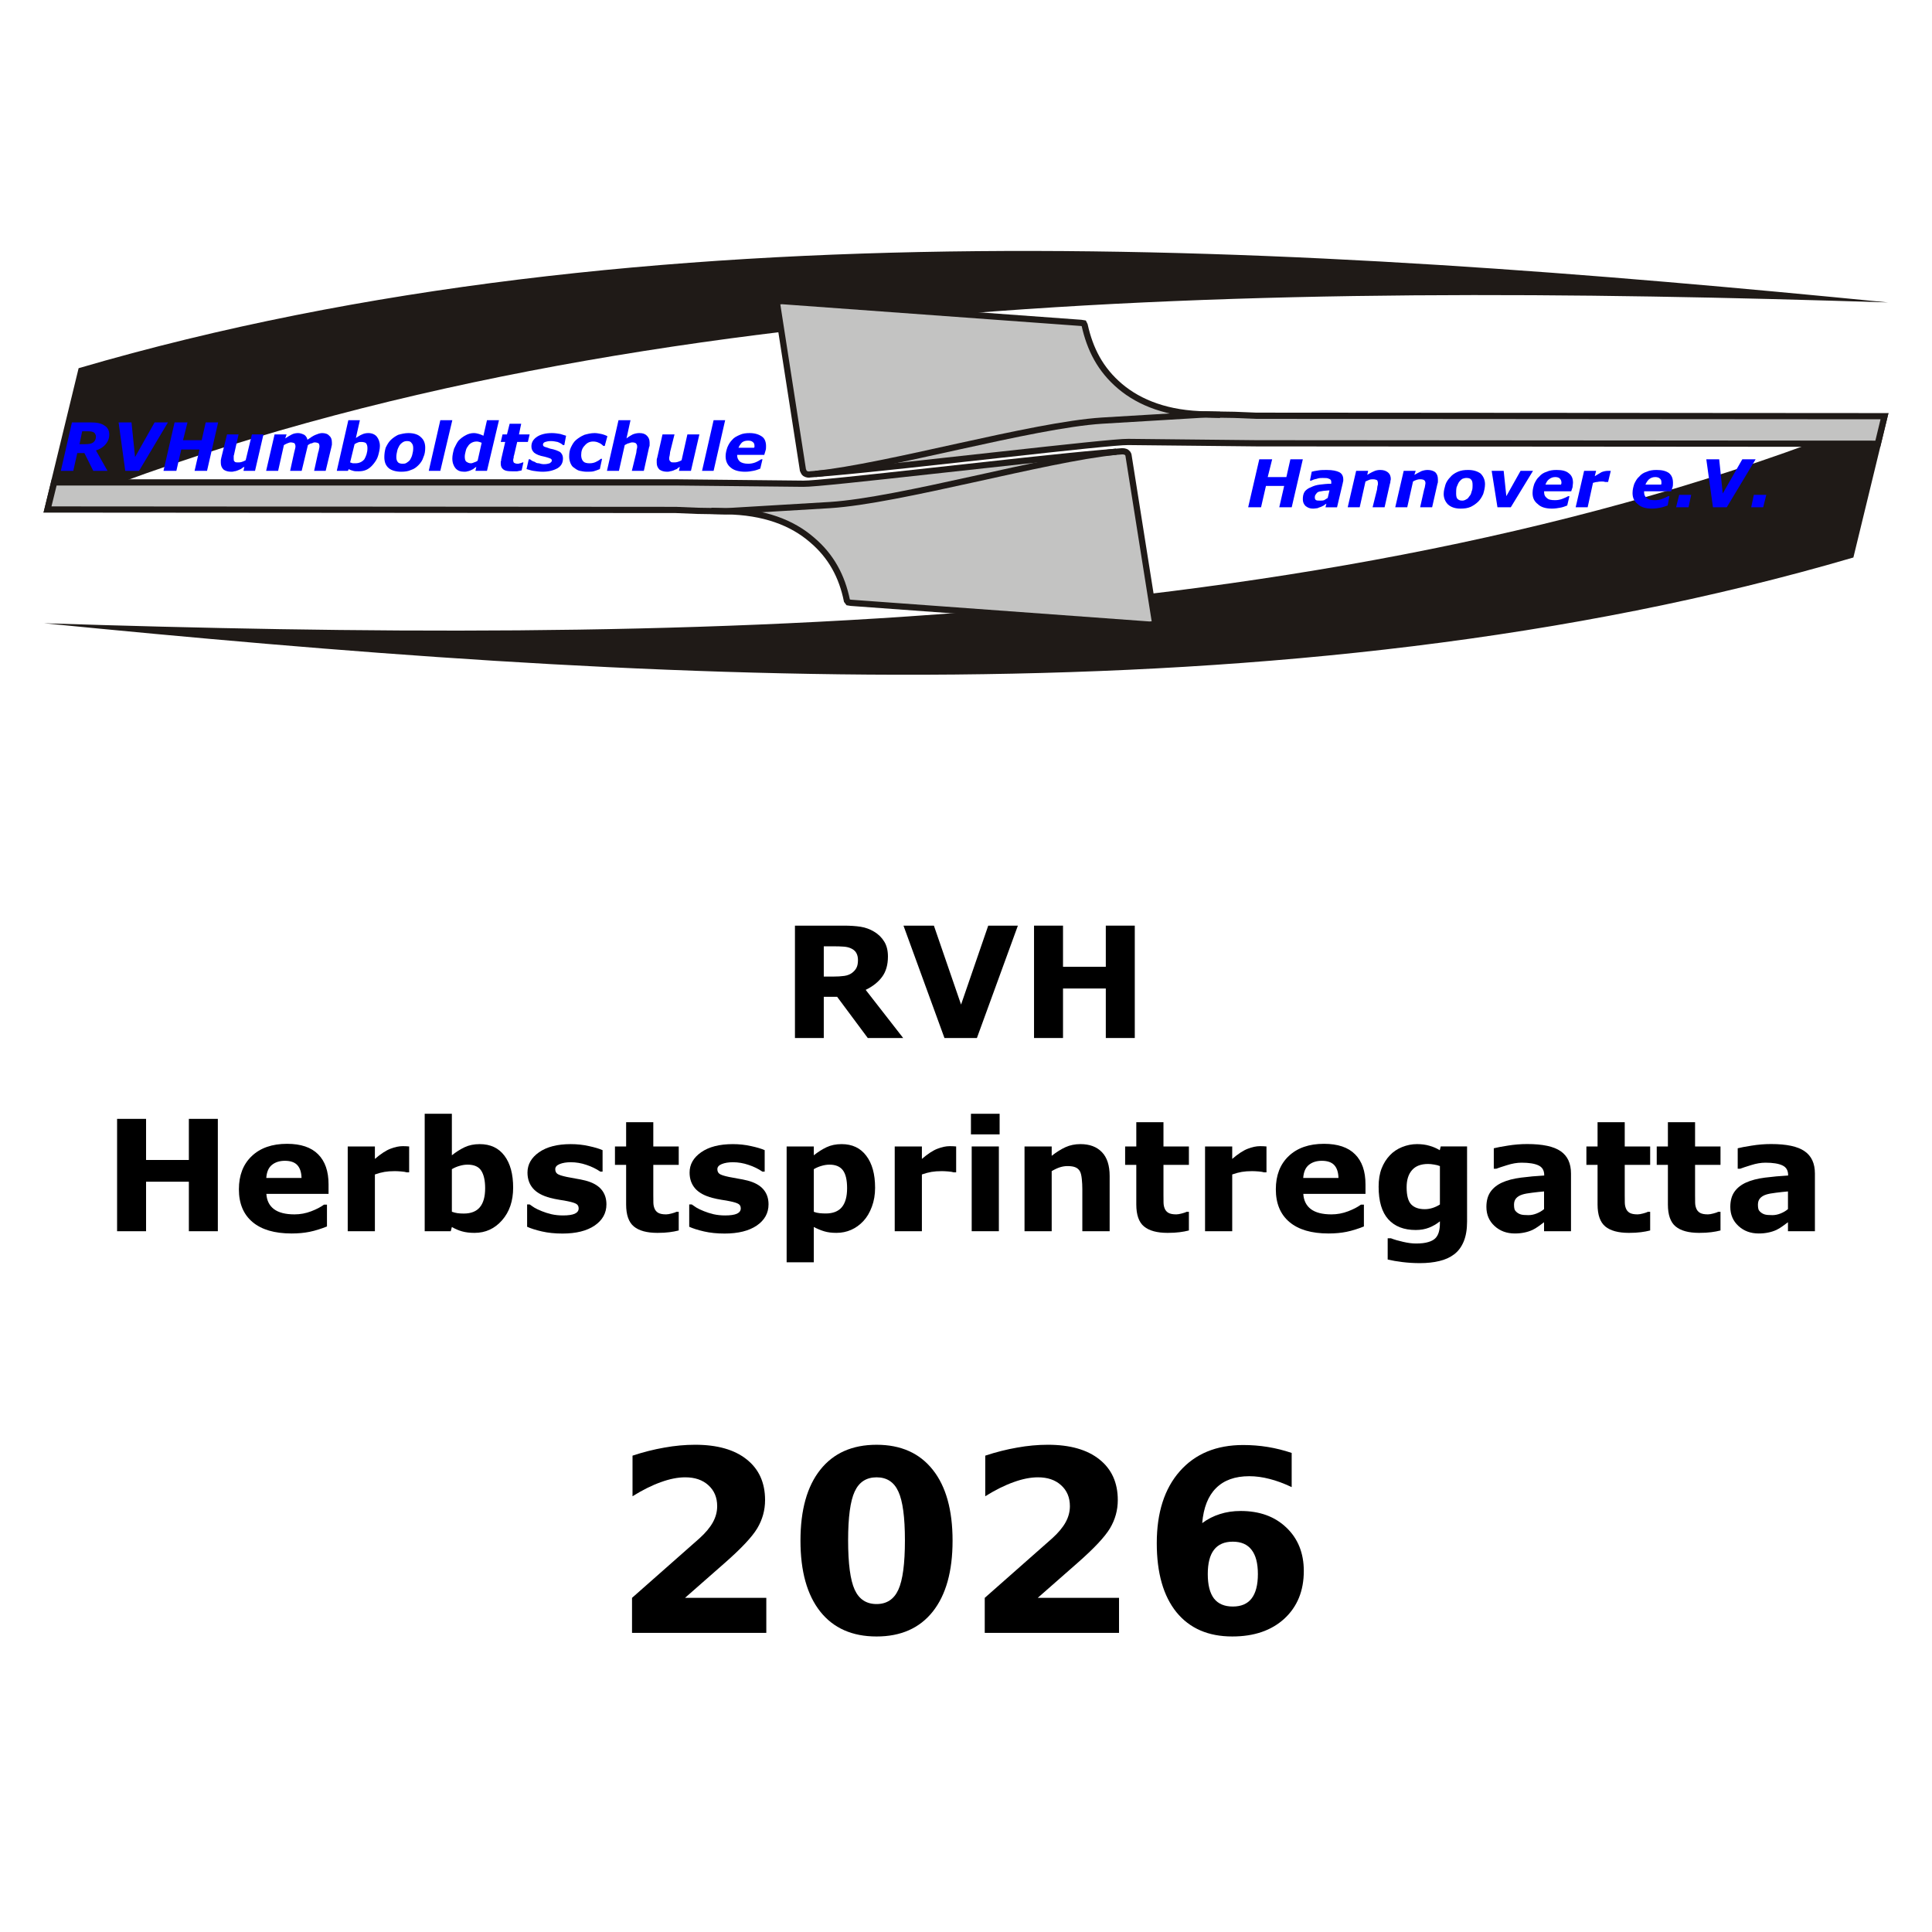
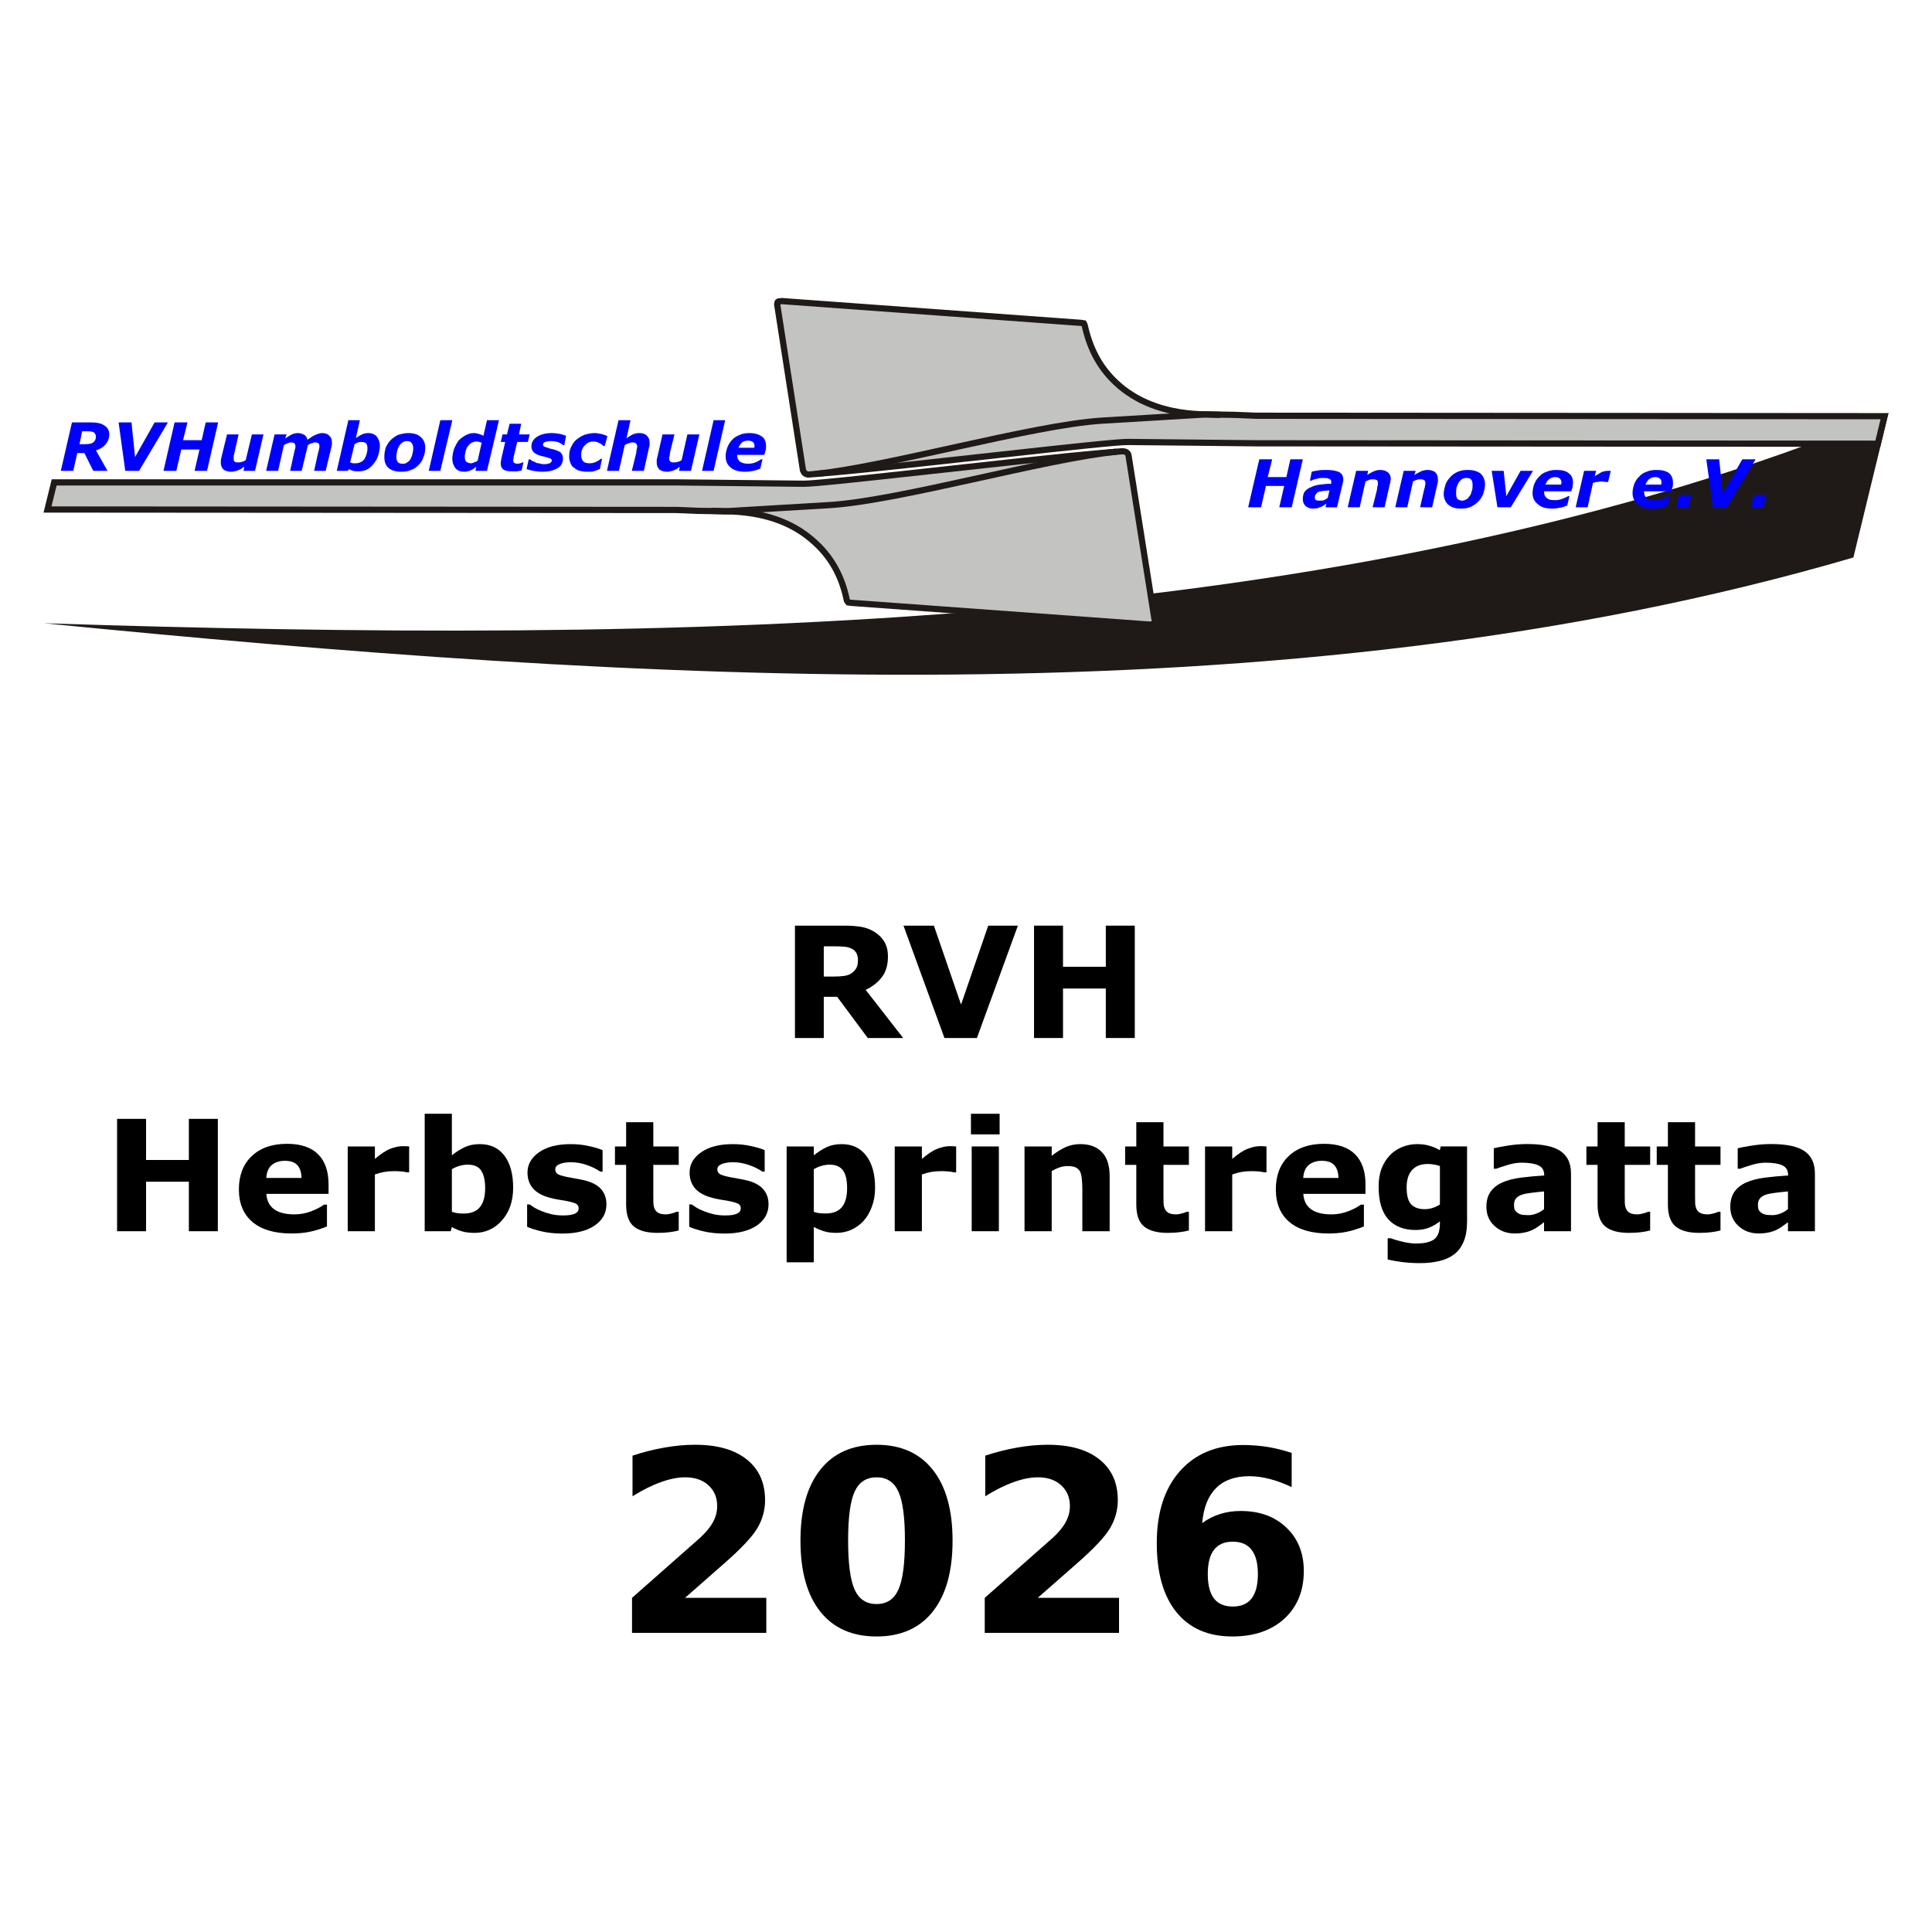
<svg xmlns="http://www.w3.org/2000/svg" width="500" height="500" id="svg2" version="1.1">
  <defs id="defs4" />
  <g id="layer1" transform="translate(0,-552.362)">
    <g transform="matrix(0.115,0,0,0.115,250,617.291)" id="g2541">
      <path id="29254360" class="fil0" d="M 2076,365 C 856,869 -674,883 -2075,838 -755,968 716,1065 1997,690 Z" style="fill:#1f1a17" />
-       <path id="29254448" class="fil0" d="M -2076,589 C -856,85 674,71 2075,116 755,-14 -716,-111 -1997,264 Z" style="fill:#1f1a17" />
      <g id="g2545">
        <path id="29254536" class="fil1 str0" d="m -654,521 h -1398 l -15,61 1414,1 49,2 63,1 c 87,1 150,26 194,64 44,37 68,83 79,137 l 3,4 6,1 672,49 c 11,-1 11,0 12,-7 L 366,462 c 0,-2 -1,-6 -4,-8 -3,-3 -9,-3 -11,-3 l -48,4 c -173,15 -627,70 -669,69 z" style="fill:#c3c3c2;stroke:#1f1a17;stroke-width:14" />
        <path id="29254624" class="fil2 str0" d="m -573,585 32,1 235,-14 C -149,562 178,468 338,452" style="fill:none;stroke:#1f1a17;stroke-width:14" />
      </g>
      <g id="g2572">
        <path id="29254888" class="fil1 str0" d="m 654,433 1398,1 15,-62 -1414,-1 -49,-2 -63,-1 C 454,367 391,342 347,305 302,267 279,221 267,167 l -2,-4 -6,-1 -673,-49 c -10,1 -10,0 -11,7 l 58,373 c 1,1 1,5 5,8 3,2 9,3 11,2 l 48,-4 c 172,-15 626,-70 668,-69 z" style="fill:#c3c3c2;stroke:#1f1a17;stroke-width:14" />
        <path id="29254976" class="fil2 str0" d="m 572,369 -32,-1 -234,14 c -157,10 -484,104 -645,120" style="fill:none;stroke:#1f1a17;stroke-width:14" />
      </g>
      <g id="g3021" style="fill:#0000ff">
        <path style="fill:#0000ff" d="m 758,469 -25,108 h -28 l 11,-48 h -41 l -11,48 h -29 l 25,-108 h 29 l -10,40 h 42 l 9,-40 z" class="fil3" id="29254800" />
        <path style="fill:#0000ff" d="m 818,539 c -5,0 -9,1 -13,1 -4,1 -8,1 -11,2 -3,1 -5,3 -6,5 -2,2 -3,4 -3,8 0,3 1,5 3,6 2,1 5,1 9,1 3,0 6,0 9,-1 3,-2 5,-3 8,-5 z m -7,30 c -2,1 -4,2 -6,4 -2,1 -4,2 -6,3 -3,1 -6,2 -8,3 -2,0 -6,1 -10,1 -7,0 -12,-2 -17,-6 -4,-4 -6,-9 -6,-15 0,-7 1,-12 4,-17 3,-4 8,-8 14,-10 6,-3 12,-5 20,-6 8,-1 17,-2 26,-2 0,-1 0,-1 0,-2 0,0 0,-1 0,-2 0,-3 -1,-6 -5,-7 -3,-2 -8,-2 -14,-2 -4,0 -9,0 -14,2 -6,1 -10,3 -12,4 h -3 l 4,-20 c 3,-1 8,-2 15,-3 6,-1 12,-1 19,-1 13,0 22,2 28,5 6,3 9,9 9,16 0,1 0,2 0,3 0,2 -1,3 -1,5 l -13,55 h -26 z" class="fil3" id="path2550" />
        <path style="fill:#0000ff" d="m 956,514 c 0,1 -1,3 -1,5 0,1 0,3 -1,5 l -12,53 h -27 l 10,-40 c 0,-3 1,-6 1,-8 1,-2 1,-4 1,-6 0,-3 -1,-6 -2,-7 -2,-1 -5,-2 -9,-2 -2,0 -5,0 -8,1 -2,1 -5,2 -9,4 l -13,58 h -27 l 19,-82 h 27 l -2,9 c 5,-3 10,-6 15,-8 4,-2 9,-3 14,-3 8,0 13,2 17,5 5,4 7,9 7,16 z" class="fil3" id="path2552" />
        <path style="fill:#0000ff" d="m 1062,514 c 0,1 0,3 0,5 0,1 0,3 -1,5 l -12,53 h -27 l 9,-40 c 1,-3 2,-6 2,-8 0,-2 1,-4 1,-6 0,-3 -1,-6 -3,-7 -1,-1 -4,-2 -9,-2 -2,0 -4,0 -7,1 -3,1 -6,2 -9,4 l -13,58 h -27 l 19,-82 h 27 l -3,9 c 6,-3 11,-6 15,-8 5,-2 10,-3 15,-3 7,0 13,2 17,5 4,4 6,9 6,16 z" class="fil3" id="path2554" />
        <path style="fill:#0000ff" d="m 1168,525 c 0,8 -2,15 -4,22 -3,7 -7,13 -11,17 -5,5 -11,9 -17,12 -7,3 -14,4 -23,4 -12,0 -21,-3 -28,-9 -6,-6 -10,-14 -10,-24 0,-7 2,-14 4,-21 2,-6 6,-12 11,-17 4,-5 10,-9 17,-12 7,-3 14,-4 23,-4 12,0 21,3 28,8 6,6 10,14 10,24 z m -35,27 c 3,-3 4,-7 5,-11 2,-4 2,-9 2,-15 0,-5 -1,-9 -3,-11 -2,-3 -6,-4 -11,-4 -3,0 -7,1 -9,2 -3,2 -6,5 -8,8 -2,3 -3,7 -5,11 -1,5 -1,10 -1,14 0,6 1,10 3,12 3,3 6,4 11,4 3,0 6,-1 9,-3 3,-1 5,-4 7,-7 z" class="fil3" id="path2556" />
        <path style="fill:#0000ff" d="m 1276,495 -50,82 h -30 l -13,-82 h 27 l 6,57 32,-57 z" class="fil3" id="path2558" />
        <path style="fill:#0000ff" d="m 1339,526 c 0,-1 1,-2 1,-3 0,0 0,-1 0,-2 0,-4 -2,-7 -4,-9 -2,-2 -6,-3 -10,-3 -6,0 -10,2 -14,5 -4,3 -6,7 -8,12 z m -20,54 c -14,0 -25,-3 -32,-10 -8,-6 -12,-14 -12,-25 0,-8 2,-15 4,-21 3,-6 6,-12 11,-16 4,-5 10,-9 17,-11 6,-3 14,-4 22,-4 12,0 21,2 27,7 7,5 10,12 10,22 0,3 -1,7 -1,10 -1,3 -2,6 -3,9 h -61 c 0,1 0,1 0,1 0,0 0,1 0,1 0,6 2,10 6,13 4,4 10,5 19,5 5,0 11,-1 16,-3 5,-2 10,-4 13,-6 h 3 l -5,21 c -5,2 -10,4 -16,5 -5,1 -12,2 -18,2 z" class="fil3" id="path2560" />
        <path style="fill:#0000ff" d="m 1445,520 h -2 c -1,0 -3,0 -5,0 -2,-1 -5,-1 -7,-1 -3,0 -6,0 -10,1 -3,0 -6,1 -10,2 l -12,55 h -27 l 19,-82 h 27 l -3,12 c 5,-3 10,-6 15,-9 5,-2 10,-3 15,-3 1,0 2,0 3,0 1,0 2,0 3,0 z" class="fil3" id="path2562" />
        <path style="fill:#0000ff" d="m 1564,526 c 1,-1 1,-2 1,-3 0,0 0,-1 0,-2 0,-4 -1,-7 -4,-9 -2,-2 -6,-3 -10,-3 -6,0 -10,2 -14,5 -3,3 -6,7 -8,12 z m -20,54 c -14,0 -25,-3 -32,-10 -8,-6 -12,-14 -12,-25 0,-8 2,-15 4,-21 3,-6 6,-12 11,-16 4,-5 10,-9 17,-11 6,-3 14,-4 22,-4 12,0 21,2 28,7 6,5 9,12 9,22 0,3 0,7 -1,10 -1,3 -2,6 -3,9 h -61 c 0,1 0,1 0,1 0,0 0,1 0,1 0,6 2,10 6,13 4,4 10,5 19,5 5,0 11,-1 16,-3 5,-2 10,-4 13,-6 h 3 l -4,21 c -6,2 -11,4 -17,5 -5,1 -11,2 -18,2 z" class="fil3" id="path2564" />
        <path style="fill:#0000ff" d="m 1626,577 h -28 l 7,-28 h 27 z" class="fil3" id="path2566" />
        <path style="fill:#0000ff" d="m 1777,469 -65,108 h -31 l -15,-108 h 29 l 8,77 44,-77 z" class="fil3" id="path2568" />
        <path style="fill:#0000ff" d="m 1794,577 h -27 l 6,-28 h 28 z" class="fil3" id="path2570" />
        <path style="fill:#0000ff" d="m -1928,413 c 0,9 -3,16 -8,22 -5,6 -12,11 -22,14 l 26,46 h -32 l -20,-40 h -16 l -9,40 h -28 l 25,-109 h 42 c 14,0 24,2 31,7 7,4 11,11 11,20 z m -30,5 c 0,-4 -2,-7 -4,-9 -3,-2 -7,-3 -13,-3 h -14 l -6,29 h 13 c 8,0 14,-1 18,-4 4,-3 6,-8 6,-13 z" class="fil1" id="29255152" />
        <path style="fill:#0000ff" d="m -1796,386 -65,109 h -31 l -15,-109 h 29 l 8,78 44,-78 z" class="fil1" id="path2577" />
        <path style="fill:#0000ff" d="m -1683,386 -25,109 h -28 l 11,-48 h -41 l -11,48 h -29 l 25,-109 h 29 l -10,40 h 42 l 9,-40 z" class="fil1" id="path2579" />
        <path style="fill:#0000ff" d="m -1581,413 -19,82 h -26 l 2,-9 c -3,1 -5,3 -8,5 -2,1 -5,2 -7,3 -3,1 -5,2 -8,2 -2,1 -4,1 -7,1 -7,0 -13,-2 -17,-5 -4,-4 -6,-9 -6,-15 0,-2 0,-4 0,-6 0,-1 1,-3 1,-5 l 13,-53 h 26 l -9,40 c -1,4 -1,6 -2,8 0,3 0,5 0,6 0,3 0,6 2,7 1,2 4,2 9,2 2,0 4,0 7,-1 3,-1 6,-2 9,-4 l 14,-58 z" class="fil3" id="path2581" />
        <path style="fill:#0000ff" d="m -1427,431 c 0,1 0,3 0,5 0,2 -1,3 -1,5 l -13,54 h -26 l 9,-41 c 1,-3 2,-6 2,-8 1,-3 1,-5 1,-7 0,-2 -1,-5 -2,-6 -2,-1 -5,-2 -9,-2 -2,0 -4,1 -6,2 -3,0 -6,2 -9,4 l -14,58 h -26 l 9,-41 c 1,-3 1,-5 2,-8 1,-3 1,-5 1,-6 0,-3 -1,-5 -2,-7 -2,-1 -5,-2 -9,-2 -2,0 -4,1 -7,2 -2,1 -5,2 -8,4 l -13,58 h -27 l 19,-82 h 27 l -3,9 c 6,-4 11,-7 15,-9 4,-2 9,-3 14,-3 5,0 10,2 14,4 3,2 6,6 7,11 7,-5 13,-9 18,-11 5,-2 10,-4 15,-4 7,0 13,2 16,6 4,3 6,8 6,15 z" class="fil3" id="path2583" />
        <path style="fill:#0000ff" d="m -1319,439 c 0,7 -2,15 -4,22 -2,7 -6,13 -10,18 -4,5 -9,10 -15,13 -6,3 -12,4 -19,4 -5,0 -9,0 -12,-1 -4,-1 -7,-2 -10,-4 l -2,4 h -25 l 26,-114 h 26 l -9,40 c 5,-3 9,-6 14,-8 4,-2 9,-3 14,-3 8,0 15,3 19,8 4,5 7,12 7,21 z m -28,5 c 0,-5 -1,-8 -3,-11 -2,-2 -6,-3 -11,-3 -2,0 -5,0 -7,1 -3,1 -5,2 -8,4 l -10,41 c 2,1 4,1 6,2 2,0 4,0 6,0 8,0 15,-3 20,-9 4,-7 7,-15 7,-25 z" class="fil3" id="path2585" />
        <path style="fill:#0000ff" d="m -1217,443 c 0,7 -1,15 -4,21 -2,7 -6,13 -11,18 -5,5 -10,9 -17,11 -6,3 -14,4 -22,4 -12,0 -22,-3 -28,-8 -7,-6 -10,-14 -10,-25 0,-7 1,-14 3,-21 3,-6 6,-12 11,-17 5,-5 11,-9 17,-12 7,-2 15,-4 23,-4 12,0 22,3 28,9 7,6 10,14 10,24 z m -34,27 c 2,-4 4,-7 5,-12 1,-4 2,-8 2,-14 0,-5 -1,-9 -4,-12 -2,-3 -5,-4 -10,-4 -4,0 -7,1 -10,3 -3,2 -5,4 -7,7 -2,4 -4,7 -5,12 -1,4 -2,9 -2,14 0,5 1,9 4,12 2,2 6,3 10,3 3,0 6,0 9,-2 3,-2 6,-4 8,-7 z" class="fil3" id="path2587" />
        <path style="fill:#0000ff" d="m -1156,381 -27,114 h -26 l 26,-114 z" class="fil3" id="path2589" />
        <path style="fill:#0000ff" d="m -1051,381 -27,114 h -26 l 2,-9 c -3,2 -5,3 -7,5 -2,1 -4,2 -6,3 -3,1 -5,2 -7,2 -2,1 -5,1 -7,1 -8,0 -15,-2 -20,-8 -4,-5 -7,-12 -7,-22 0,-7 2,-15 4,-22 3,-6 6,-13 10,-18 5,-5 10,-9 16,-12 5,-3 12,-5 18,-5 5,0 8,1 12,2 3,1 6,2 10,4 l 8,-35 z m -39,51 c -1,-1 -3,-1 -5,-2 -3,-1 -5,-1 -6,-1 -5,0 -8,1 -12,3 -3,2 -6,4 -8,8 -2,2 -4,6 -5,11 -1,4 -2,8 -2,12 0,5 1,9 3,11 3,2 6,4 11,4 2,0 5,-1 7,-2 3,-1 6,-2 8,-4 z" class="fil3" id="path2591" />
        <path style="fill:#0000ff" d="m -1022,496 c -9,0 -15,-1 -19,-4 -4,-3 -6,-7 -6,-13 0,-2 0,-3 0,-5 1,-1 1,-3 1,-5 l 9,-39 h -10 l 4,-17 h 10 l 6,-24 h 26 l -5,24 h 24 l -4,17 h -24 l -7,30 c -1,2 -1,4 -1,6 -1,2 -1,4 -1,5 0,3 1,5 2,6 2,1 4,2 8,2 1,0 3,0 5,-1 2,0 4,-1 6,-2 h 2 l -4,18 c -3,1 -6,1 -10,2 -3,0 -7,0 -12,0 z" class="fil3" id="path2593" />
        <path style="fill:#0000ff" d="m -953,497 c -7,0 -14,-1 -21,-2 -6,-1 -11,-3 -15,-4 l 5,-22 h 3 c 1,1 2,2 4,3 1,1 4,2 7,3 2,2 5,3 9,3 3,1 7,2 11,2 6,0 10,-1 13,-2 3,-2 5,-4 5,-6 0,-2 -1,-4 -4,-5 -2,-1 -6,-2 -13,-4 -11,-2 -18,-5 -23,-9 -4,-4 -6,-8 -6,-14 0,-9 4,-16 13,-22 8,-5 19,-8 33,-8 7,0 13,1 19,2 6,2 10,3 13,4 l -4,21 h -3 c -3,-3 -7,-5 -12,-7 -5,-1 -10,-2 -15,-2 -6,0 -10,1 -13,2 -3,1 -5,3 -5,6 0,2 1,4 4,5 3,1 7,2 12,4 11,2 18,5 23,8 4,4 6,8 6,14 0,10 -4,17 -12,22 -9,5 -20,8 -34,8 z" class="fil3" id="path2595" />
        <path style="fill:#0000ff" d="m -854,497 c -5,0 -10,-1 -15,-2 -5,-1 -9,-4 -13,-7 -4,-2 -6,-6 -8,-10 -2,-5 -3,-10 -3,-15 0,-8 1,-15 4,-21 3,-6 6,-12 12,-17 5,-4 11,-8 18,-11 7,-2 15,-4 23,-4 5,0 10,1 15,2 5,1 10,3 14,5 l -6,22 h -3 c -3,-3 -7,-6 -10,-7 -4,-2 -8,-3 -13,-3 -8,0 -14,3 -19,9 -6,6 -8,13 -8,22 0,6 2,11 5,14 3,3 8,4 14,4 5,0 10,-1 14,-3 4,-2 8,-4 11,-7 h 3 l -5,23 c -5,2 -10,4 -14,5 -4,1 -9,1 -16,1 z" class="fil3" id="path2597" />
        <path style="fill:#0000ff" d="m -712,431 c 0,1 0,3 0,5 0,2 0,4 -1,5 l -12,54 h -27 l 10,-41 c 0,-3 1,-6 1,-8 1,-2 1,-4 1,-6 0,-3 -1,-5 -3,-7 -1,-1 -4,-2 -8,-2 -3,0 -5,1 -8,2 -2,0 -5,2 -9,4 l -13,58 h -27 l 26,-114 h 27 l -9,41 c 5,-4 10,-7 14,-9 5,-2 10,-3 15,-3 8,0 13,2 17,6 4,4 6,9 6,15 z" class="fil3" id="path2599" />
        <path style="fill:#0000ff" d="m -600,413 -19,82 h -27 l 2,-9 c -2,1 -5,3 -7,5 -3,1 -5,2 -7,3 -3,1 -6,2 -8,2 -2,1 -5,1 -7,1 -7,0 -13,-2 -17,-5 -4,-4 -6,-9 -6,-15 0,-2 0,-4 0,-6 0,-1 0,-3 1,-5 l 12,-53 h 27 l -10,40 c 0,4 -1,6 -1,8 -1,3 -1,5 -1,6 0,3 1,6 3,7 1,2 4,2 8,2 3,0 5,0 8,-1 3,-1 6,-2 9,-4 l 13,-58 z" class="fil3" id="path2601" />
        <path style="fill:#0000ff" d="m -542,381 -26,114 h -26 l 26,-114 z" class="fil3" id="path2603" />
        <path style="fill:#0000ff" d="m -477,443 c 0,-1 1,-1 1,-2 0,-1 0,-2 0,-2 0,-4 -1,-7 -4,-9 -2,-2 -6,-3 -10,-3 -6,0 -10,1 -14,4 -3,3 -6,7 -8,12 z m -20,54 c -14,0 -25,-3 -32,-9 -8,-6 -12,-15 -12,-26 0,-7 2,-14 4,-20 3,-7 6,-12 11,-17 4,-5 10,-8 17,-11 6,-3 14,-4 22,-4 12,0 21,3 28,8 6,4 9,12 9,21 0,4 0,7 -1,10 -1,3 -2,7 -3,10 h -61 c 0,0 0,0 0,0 0,1 0,1 0,1 0,6 2,10 6,14 4,3 10,5 19,5 5,0 11,-1 16,-3 5,-2 10,-5 13,-7 h 3 l -5,21 c -5,2 -10,4 -16,5 -5,1 -11,2 -18,2 z" class="fil3" id="path2605" />
      </g>
    </g>
    <g id="g942" transform="translate(-0.641)">
      <path d="m 222.682,800.822 q 0,-1.094 -0.449,-1.875 -0.449,-0.781 -1.543,-1.23 -0.762,-0.312 -1.777,-0.371 -1.016,-0.078 -2.363,-0.078 h -2.715 v 7.832 h 2.305 q 1.797,0 3.008,-0.176 1.211,-0.176 2.031,-0.801 0.781,-0.605 1.133,-1.328 0.371,-0.742 0.371,-1.973 z m 11.699,20.176 h -9.16 l -7.93,-10.664 h -3.457 v 10.664 h -7.461 v -29.082 h 12.578 q 2.578,0 4.434,0.293 1.855,0.293 3.477,1.27 1.641,0.977 2.598,2.539 0.977,1.543 0.977,3.887 0,3.223 -1.504,5.254 -1.484,2.031 -4.258,3.379 z" style="font-style:normal;font-weight:bold;font-size:40px;line-height:1.25;font-family:sans-serif;-inkscape-font-specification:'Sans Bold';text-align:center;letter-spacing:0px;word-spacing:0px;text-anchor:middle;fill:#000000;fill-opacity:1;stroke:none" id="path54" />
      <path d="m 264.068,791.916 -10.605,29.082 h -8.398 l -10.605,-29.082 h 7.871 l 7.031,20.43 7.031,-20.43 z" style="font-style:normal;font-weight:bold;font-size:40px;line-height:1.25;font-family:sans-serif;-inkscape-font-specification:'Sans Bold';text-align:center;letter-spacing:0px;word-spacing:0px;text-anchor:middle;fill:#000000;fill-opacity:1;stroke:none" id="path56" />
      <path d="m 294.322,820.998 h -7.5 v -12.812 h -11.074 v 12.812 h -7.5 v -29.082 h 7.5 v 10.645 h 11.074 v -10.645 h 7.5 z" style="font-style:normal;font-weight:bold;font-size:40px;line-height:1.25;font-family:sans-serif;-inkscape-font-specification:'Sans Bold';text-align:center;letter-spacing:0px;word-spacing:0px;text-anchor:middle;fill:#000000;fill-opacity:1;stroke:none" id="path58" />
      <path d="m 57.018,870.998 h -7.5 v -12.812 H 38.443 v 12.812 h -7.5 v -29.082 h 7.5 v 10.645 h 11.074 v -10.645 h 7.5 z" style="font-style:normal;font-weight:bold;font-size:40px;line-height:1.25;font-family:sans-serif;-inkscape-font-specification:'Sans Bold';text-align:center;letter-spacing:0px;word-spacing:0px;text-anchor:middle;fill:#000000;fill-opacity:1;stroke:none" id="path60" />
      <path d="m 85.67,861.33 h -16.094 q 0.156,2.578 1.953,3.945 1.816,1.367 5.332,1.367 2.227,0 4.316,-0.801 2.09,-0.801 3.301,-1.719 h 0.781 v 5.645 q -2.383,0.957 -4.492,1.387 -2.109,0.43 -4.668,0.43 -6.602,0 -10.117,-2.969 -3.516,-2.969 -3.516,-8.457 0,-5.43 3.32,-8.594 3.34,-3.184 9.141,-3.184 5.352,0 8.047,2.715 2.695,2.695 2.695,7.773 z m -6.992,-4.121 q -0.059,-2.207 -1.094,-3.32 -1.035,-1.113 -3.223,-1.113 -2.031,0 -3.34,1.055 -1.309,1.055 -1.465,3.379 z" style="font-style:normal;font-weight:bold;font-size:40px;line-height:1.25;font-family:sans-serif;-inkscape-font-specification:'Sans Bold';text-align:center;letter-spacing:0px;word-spacing:0px;text-anchor:middle;fill:#000000;fill-opacity:1;stroke:none" id="path62" />
      <path d="m 106.529,855.764 h -0.625 q -0.449,-0.156 -1.445,-0.234 -0.996,-0.078 -1.66,-0.078 -1.504,0 -2.656,0.195 -1.152,0.195 -2.48,0.664 v 14.688 h -7.031 v -21.934 h 7.031 v 3.223 q 2.324,-1.992 4.043,-2.637 1.719,-0.664 3.164,-0.664 0.371,0 0.84,0.019 0.469,0.019 0.82,0.059 z" style="font-style:normal;font-weight:bold;font-size:40px;line-height:1.25;font-family:sans-serif;-inkscape-font-specification:'Sans Bold';text-align:center;letter-spacing:0px;word-spacing:0px;text-anchor:middle;fill:#000000;fill-opacity:1;stroke:none" id="path64" />
      <path d="m 133.443,859.728 q 0,5.176 -2.871,8.438 -2.852,3.262 -7.129,3.262 -1.836,0 -3.223,-0.391 -1.387,-0.391 -2.637,-1.133 l -0.293,1.094 h -6.738 v -30.391 h 7.031 v 10.742 q 1.621,-1.289 3.301,-2.09 1.699,-0.801 3.906,-0.801 4.16,0 6.406,3.008 2.246,2.988 2.246,8.262 z m -7.246,0.137 q 0,-2.93 -0.996,-4.512 -0.996,-1.582 -3.555,-1.582 -0.996,0 -2.051,0.312 -1.055,0.293 -2.012,0.859 v 11.016 q 0.762,0.273 1.445,0.371 0.684,0.098 1.641,0.098 2.793,0 4.16,-1.641 1.367,-1.641 1.367,-4.922 z" style="font-style:normal;font-weight:bold;font-size:40px;line-height:1.25;font-family:sans-serif;-inkscape-font-specification:'Sans Bold';text-align:center;letter-spacing:0px;word-spacing:0px;text-anchor:middle;fill:#000000;fill-opacity:1;stroke:none" id="path66" />
      <path d="m 157.584,864.045 q 0,3.398 -3.047,5.488 -3.047,2.07 -8.34,2.07 -2.93,0 -5.312,-0.547 -2.383,-0.547 -3.828,-1.211 v -5.781 h 0.645 q 0.527,0.371 1.211,0.82 0.703,0.43 1.973,0.938 1.094,0.449 2.48,0.781 1.387,0.312 2.969,0.312 2.07,0 3.066,-0.449 0.996,-0.469 0.996,-1.367 0,-0.801 -0.586,-1.152 -0.586,-0.371 -2.227,-0.703 -0.781,-0.176 -2.129,-0.371 -1.328,-0.215 -2.422,-0.508 -2.988,-0.781 -4.434,-2.422 -1.445,-1.66 -1.445,-4.121 0,-3.164 2.988,-5.254 3.008,-2.109 8.203,-2.109 2.461,0 4.707,0.508 2.266,0.488 3.535,1.055 v 5.547 h -0.605 q -1.562,-1.074 -3.574,-1.738 -1.992,-0.684 -4.043,-0.684 -1.699,0 -2.871,0.469 -1.152,0.469 -1.152,1.328 0,0.781 0.527,1.191 0.527,0.41 2.48,0.82 1.074,0.215 2.305,0.43 1.25,0.195 2.5,0.508 2.773,0.723 4.102,2.285 1.328,1.543 1.328,3.867 z" style="font-style:normal;font-weight:bold;font-size:40px;line-height:1.25;font-family:sans-serif;-inkscape-font-specification:'Sans Bold';text-align:center;letter-spacing:0px;word-spacing:0px;text-anchor:middle;fill:#000000;fill-opacity:1;stroke:none" id="path68" />
      <path d="m 176.295,870.803 q -1.133,0.293 -2.402,0.449 -1.27,0.176 -3.105,0.176 -4.102,0 -6.113,-1.66 -1.992,-1.66 -1.992,-5.684 V 853.83 h -2.891 v -4.766 h 2.891 v -6.27 h 7.031 v 6.27 h 6.582 V 853.83 h -6.582 v 7.773 q 0,1.152 0.019,2.012 0.019,0.859 0.312,1.543 0.273,0.684 0.957,1.094 0.703,0.391 2.031,0.391 0.547,0 1.426,-0.234 0.898,-0.234 1.25,-0.43 h 0.586 z" style="font-style:normal;font-weight:bold;font-size:40px;line-height:1.25;font-family:sans-serif;-inkscape-font-specification:'Sans Bold';text-align:center;letter-spacing:0px;word-spacing:0px;text-anchor:middle;fill:#000000;fill-opacity:1;stroke:none" id="path70" />
      <path d="m 199.537,864.045 q 0,3.398 -3.047,5.488 -3.047,2.07 -8.34,2.07 -2.93,0 -5.312,-0.547 -2.383,-0.547 -3.828,-1.211 v -5.781 h 0.645 q 0.527,0.371 1.211,0.82 0.703,0.43 1.973,0.938 1.094,0.449 2.48,0.781 1.387,0.312 2.969,0.312 2.07,0 3.066,-0.449 0.996,-0.469 0.996,-1.367 0,-0.801 -0.586,-1.152 -0.586,-0.371 -2.227,-0.703 -0.781,-0.176 -2.129,-0.371 -1.328,-0.215 -2.422,-0.508 -2.988,-0.781 -4.434,-2.422 -1.445,-1.66 -1.445,-4.121 0,-3.164 2.988,-5.254 3.008,-2.109 8.203,-2.109 2.461,0 4.707,0.508 2.266,0.488 3.535,1.055 v 5.547 h -0.605 q -1.562,-1.074 -3.574,-1.738 -1.992,-0.684 -4.043,-0.684 -1.699,0 -2.871,0.469 -1.152,0.469 -1.152,1.328 0,0.781 0.527,1.191 0.527,0.41 2.48,0.82 1.074,0.215 2.305,0.43 1.25,0.195 2.5,0.508 2.773,0.723 4.102,2.285 1.328,1.543 1.328,3.867 z" style="font-style:normal;font-weight:bold;font-size:40px;line-height:1.25;font-family:sans-serif;-inkscape-font-specification:'Sans Bold';text-align:center;letter-spacing:0px;word-spacing:0px;text-anchor:middle;fill:#000000;fill-opacity:1;stroke:none" id="path72" />
      <path d="m 227.115,859.728 q 0,2.715 -0.84,4.941 -0.82,2.227 -2.168,3.672 -1.406,1.523 -3.184,2.305 -1.777,0.781 -3.809,0.781 -1.875,0 -3.184,-0.41 -1.309,-0.391 -2.676,-1.113 v 9.141 h -7.031 v -29.98 h 7.031 v 2.285 q 1.621,-1.289 3.301,-2.09 1.699,-0.801 3.906,-0.801 4.102,0 6.367,3.008 2.285,3.008 2.285,8.262 z m -7.246,0.137 q 0,-3.203 -1.094,-4.648 -1.094,-1.445 -3.457,-1.445 -0.996,0 -2.051,0.312 -1.055,0.293 -2.012,0.859 v 11.035 q 0.703,0.273 1.504,0.352 0.801,0.078 1.582,0.078 2.793,0 4.16,-1.621 1.367,-1.641 1.367,-4.922 z" style="font-style:normal;font-weight:bold;font-size:40px;line-height:1.25;font-family:sans-serif;-inkscape-font-specification:'Sans Bold';text-align:center;letter-spacing:0px;word-spacing:0px;text-anchor:middle;fill:#000000;fill-opacity:1;stroke:none" id="path74" />
      <path d="m 248.092,855.764 h -0.625 q -0.449,-0.156 -1.445,-0.234 -0.996,-0.078 -1.66,-0.078 -1.504,0 -2.656,0.195 -1.152,0.195 -2.48,0.664 v 14.688 h -7.031 v -21.934 h 7.031 v 3.223 q 2.324,-1.992 4.043,-2.637 1.719,-0.664 3.164,-0.664 0.371,0 0.84,0.019 0.469,0.019 0.82,0.059 z" style="font-style:normal;font-weight:bold;font-size:40px;line-height:1.25;font-family:sans-serif;-inkscape-font-specification:'Sans Bold';text-align:center;letter-spacing:0px;word-spacing:0px;text-anchor:middle;fill:#000000;fill-opacity:1;stroke:none" id="path76" />
      <path d="m 259.146,870.998 h -7.031 v -21.934 h 7.031 z m 0.195,-25.059 h -7.422 v -5.332 h 7.422 z" style="font-style:normal;font-weight:bold;font-size:40px;line-height:1.25;font-family:sans-serif;-inkscape-font-specification:'Sans Bold';text-align:center;letter-spacing:0px;word-spacing:0px;text-anchor:middle;fill:#000000;fill-opacity:1;stroke:none" id="path78" />
      <path d="m 287.818,870.998 h -7.07 v -10.879 q 0,-1.328 -0.137,-2.637 -0.137,-1.328 -0.469,-1.953 -0.391,-0.723 -1.152,-1.055 -0.742,-0.332 -2.09,-0.332 -0.957,0 -1.953,0.312 -0.977,0.312 -2.129,0.996 v 15.547 h -7.031 v -21.934 h 7.031 v 2.422 q 1.875,-1.465 3.594,-2.246 1.738,-0.781 3.848,-0.781 3.555,0 5.547,2.07 2.012,2.07 2.012,6.191 z" style="font-style:normal;font-weight:bold;font-size:40px;line-height:1.25;font-family:sans-serif;-inkscape-font-specification:'Sans Bold';text-align:center;letter-spacing:0px;word-spacing:0px;text-anchor:middle;fill:#000000;fill-opacity:1;stroke:none" id="path80" />
      <path d="m 308.326,870.803 q -1.133,0.293 -2.402,0.449 -1.27,0.176 -3.105,0.176 -4.102,0 -6.113,-1.66 -1.992,-1.66 -1.992,-5.684 V 853.83 h -2.891 v -4.766 h 2.891 v -6.27 h 7.031 v 6.27 h 6.582 V 853.83 h -6.582 v 7.773 q 0,1.152 0.019,2.012 0.019,0.859 0.312,1.543 0.273,0.684 0.957,1.094 0.703,0.391 2.031,0.391 0.547,0 1.426,-0.234 0.898,-0.234 1.25,-0.43 h 0.586 z" style="font-style:normal;font-weight:bold;font-size:40px;line-height:1.25;font-family:sans-serif;-inkscape-font-specification:'Sans Bold';text-align:center;letter-spacing:0px;word-spacing:0px;text-anchor:middle;fill:#000000;fill-opacity:1;stroke:none" id="path82" />
      <path d="m 328.404,855.764 h -0.625 q -0.449,-0.156 -1.445,-0.234 -0.996,-0.078 -1.66,-0.078 -1.504,0 -2.656,0.195 -1.152,0.195 -2.48,0.664 v 14.688 h -7.031 v -21.934 h 7.031 v 3.223 q 2.324,-1.992 4.043,-2.637 1.719,-0.664 3.164,-0.664 0.371,0 0.84,0.019 0.469,0.019 0.82,0.059 z" style="font-style:normal;font-weight:bold;font-size:40px;line-height:1.25;font-family:sans-serif;-inkscape-font-specification:'Sans Bold';text-align:center;letter-spacing:0px;word-spacing:0px;text-anchor:middle;fill:#000000;fill-opacity:1;stroke:none" id="path84" />
      <path d="m 354.029,861.33 h -16.094 q 0.156,2.578 1.953,3.945 1.816,1.367 5.332,1.367 2.227,0 4.316,-0.801 2.09,-0.801 3.301,-1.719 h 0.781 v 5.645 q -2.383,0.957 -4.492,1.387 -2.109,0.43 -4.668,0.43 -6.602,0 -10.117,-2.969 -3.516,-2.969 -3.516,-8.457 0,-5.43 3.32,-8.594 3.34,-3.184 9.141,-3.184 5.352,0 8.047,2.715 2.695,2.695 2.695,7.773 z m -6.992,-4.121 q -0.059,-2.207 -1.094,-3.32 -1.035,-1.113 -3.223,-1.113 -2.031,0 -3.34,1.055 -1.309,1.055 -1.465,3.379 z" style="font-style:normal;font-weight:bold;font-size:40px;line-height:1.25;font-family:sans-serif;-inkscape-font-specification:'Sans Bold';text-align:center;letter-spacing:0px;word-spacing:0px;text-anchor:middle;fill:#000000;fill-opacity:1;stroke:none" id="path86" />
      <path d="m 380.318,868.478 q 0,3.086 -0.879,5.195 -0.879,2.109 -2.461,3.301 -1.582,1.211 -3.828,1.738 -2.227,0.547 -5.039,0.547 -2.285,0 -4.512,-0.273 -2.207,-0.273 -3.828,-0.664 v -5.488 h 0.859 q 1.289,0.508 3.145,0.918 1.855,0.43 3.32,0.43 1.953,0 3.164,-0.371 1.23,-0.352 1.875,-1.016 0.605,-0.625 0.879,-1.602 0.273,-0.977 0.273,-2.344 v -0.41 q -1.27,1.035 -2.812,1.641 -1.543,0.605 -3.438,0.605 -4.609,0 -7.109,-2.773 -2.5,-2.773 -2.5,-8.438 0,-2.715 0.762,-4.688 0.762,-1.973 2.148,-3.438 1.289,-1.367 3.164,-2.129 1.895,-0.762 3.867,-0.762 1.777,0 3.223,0.43 1.465,0.41 2.656,1.152 l 0.254,-0.977 h 6.816 z m -7.031,-4.395 v -9.941 q -0.605,-0.254 -1.484,-0.391 -0.879,-0.156 -1.582,-0.156 -2.773,0 -4.16,1.602 -1.387,1.582 -1.387,4.434 0,3.164 1.172,4.414 1.191,1.25 3.516,1.25 1.055,0 2.07,-0.332 1.016,-0.332 1.855,-0.879 z" style="font-style:normal;font-weight:bold;font-size:40px;line-height:1.25;font-family:sans-serif;-inkscape-font-specification:'Sans Bold';text-align:center;letter-spacing:0px;word-spacing:0px;text-anchor:middle;fill:#000000;fill-opacity:1;stroke:none" id="path88" />
      <path d="M 400.24,865.275 V 860.705 q -1.426,0.117 -3.086,0.332 -1.66,0.195 -2.52,0.469 -1.055,0.332 -1.621,0.977 -0.547,0.625 -0.547,1.66 0,0.684 0.117,1.113 0.117,0.43 0.586,0.82 0.449,0.391 1.074,0.586 0.625,0.176 1.953,0.176 1.055,0 2.129,-0.43 1.094,-0.43 1.914,-1.133 z m 0,3.398 q -0.566,0.43 -1.406,1.035 -0.84,0.605 -1.582,0.957 -1.035,0.469 -2.148,0.684 -1.113,0.234 -2.441,0.234 -3.125,0 -5.234,-1.934 -2.109,-1.934 -2.109,-4.941 0,-2.402 1.074,-3.926 1.074,-1.523 3.047,-2.402 1.953,-0.879 4.844,-1.25 2.891,-0.371 5.996,-0.547 v -0.117 q 0,-1.816 -1.484,-2.5 -1.484,-0.703 -4.375,-0.703 -1.738,0 -3.711,0.625 -1.973,0.605 -2.832,0.938 h -0.645 v -5.293 q 1.113,-0.293 3.613,-0.684 2.52,-0.41 5.039,-0.41 5.996,0 8.652,1.855 2.676,1.836 2.676,5.781 v 14.922 h -6.973 z" style="font-style:normal;font-weight:bold;font-size:40px;line-height:1.25;font-family:sans-serif;-inkscape-font-specification:'Sans Bold';text-align:center;letter-spacing:0px;word-spacing:0px;text-anchor:middle;fill:#000000;fill-opacity:1;stroke:none" id="path90" />
      <path d="m 427.701,870.803 q -1.133,0.293 -2.402,0.449 -1.27,0.176 -3.105,0.176 -4.102,0 -6.113,-1.66 -1.992,-1.66 -1.992,-5.684 V 853.83 h -2.891 v -4.766 h 2.891 v -6.27 h 7.031 v 6.27 h 6.582 V 853.83 h -6.582 v 7.773 q 0,1.152 0.019,2.012 0.019,0.859 0.312,1.543 0.273,0.684 0.957,1.094 0.703,0.391 2.031,0.391 0.547,0 1.426,-0.234 0.898,-0.234 1.25,-0.43 h 0.586 z" style="font-style:normal;font-weight:bold;font-size:40px;line-height:1.25;font-family:sans-serif;-inkscape-font-specification:'Sans Bold';text-align:center;letter-spacing:0px;word-spacing:0px;text-anchor:middle;fill:#000000;fill-opacity:1;stroke:none" id="path92" />
      <path d="m 445.904,870.803 q -1.133,0.293 -2.402,0.449 -1.27,0.176 -3.105,0.176 -4.102,0 -6.113,-1.66 -1.992,-1.66 -1.992,-5.684 V 853.83 h -2.891 v -4.766 h 2.891 v -6.27 h 7.031 v 6.27 h 6.582 V 853.83 h -6.582 v 7.773 q 0,1.152 0.019,2.012 0.019,0.859 0.312,1.543 0.273,0.684 0.957,1.094 0.703,0.391 2.031,0.391 0.547,0 1.426,-0.234 0.898,-0.234 1.25,-0.43 h 0.586 z" style="font-style:normal;font-weight:bold;font-size:40px;line-height:1.25;font-family:sans-serif;-inkscape-font-specification:'Sans Bold';text-align:center;letter-spacing:0px;word-spacing:0px;text-anchor:middle;fill:#000000;fill-opacity:1;stroke:none" id="path94" />
      <path d="M 463.365,865.275 V 860.705 q -1.426,0.117 -3.086,0.332 -1.66,0.195 -2.52,0.469 -1.055,0.332 -1.621,0.977 -0.547,0.625 -0.547,1.66 0,0.684 0.117,1.113 0.117,0.43 0.586,0.82 0.449,0.391 1.074,0.586 0.625,0.176 1.953,0.176 1.055,0 2.129,-0.43 1.094,-0.43 1.914,-1.133 z m 0,3.398 q -0.566,0.43 -1.406,1.035 -0.84,0.605 -1.582,0.957 -1.035,0.469 -2.148,0.684 -1.113,0.234 -2.441,0.234 -3.125,0 -5.234,-1.934 -2.109,-1.934 -2.109,-4.941 0,-2.402 1.074,-3.926 1.074,-1.523 3.047,-2.402 1.953,-0.879 4.844,-1.25 2.891,-0.371 5.996,-0.547 v -0.117 q 0,-1.816 -1.484,-2.5 -1.484,-0.703 -4.375,-0.703 -1.738,0 -3.711,0.625 -1.973,0.605 -2.832,0.938 h -0.645 v -5.293 q 1.113,-0.293 3.613,-0.684 2.52,-0.41 5.039,-0.41 5.996,0 8.652,1.855 2.676,1.836 2.676,5.781 v 14.922 h -6.973 z" style="font-style:normal;font-weight:bold;font-size:40px;line-height:1.25;font-family:sans-serif;-inkscape-font-specification:'Sans Bold';text-align:center;letter-spacing:0px;word-spacing:0px;text-anchor:middle;fill:#000000;fill-opacity:1;stroke:none" id="path96" />
    </g>
    <g aria-label="2026" id="text3361" style="line-height:0%;font-family:FreeSans;-inkscape-font-specification:FreeSans;letter-spacing:0px;word-spacing:0px;stroke-width:1px">
      <path d="m 177.277,965.887 h 21.043 v 9.064 h -34.752 v -9.064 l 17.456,-15.406 q 2.338,-2.114 3.459,-4.132 1.121,-2.018 1.121,-4.196 0,-3.363 -2.274,-5.413 -2.242,-2.05 -5.989,-2.05 -2.883,0 -6.31,1.249 -3.427,1.217 -7.335,3.651 v -10.506 q 4.164,-1.377 8.232,-2.082 4.068,-0.737 7.975,-0.737 8.584,0 13.324,3.779 4.772,3.779 4.772,10.538 0,3.908 -2.018,7.303 -2.018,3.363 -8.488,9.032 z" style="font-weight:bold;font-size:65.596px;line-height:1.25;font-family:'DejaVu Sans';-inkscape-font-specification:'DejaVu Sans Bold'" id="path71" />
      <path d="m 234.193,950.994 q 0,-8.968 -1.698,-12.62 -1.666,-3.683 -5.637,-3.683 -3.972,0 -5.669,3.683 -1.698,3.651 -1.698,12.62 0,9.064 1.698,12.78 1.698,3.715 5.669,3.715 3.94,0 5.637,-3.715 1.698,-3.715 1.698,-12.78 z m 12.331,0.096 q 0,11.883 -5.125,18.353 -5.125,6.438 -14.541,6.438 -9.449,0 -14.573,-6.438 -5.125,-6.47 -5.125,-18.353 0,-11.915 5.125,-18.353 5.125,-6.47 14.573,-6.47 9.417,0 14.541,6.47 5.125,6.438 5.125,18.353 z" style="font-weight:bold;font-size:65.596px;line-height:1.25;font-family:'DejaVu Sans';-inkscape-font-specification:'DejaVu Sans Bold'" id="path73" />
      <path d="m 268.561,965.887 h 21.043 v 9.064 h -34.752 v -9.064 l 17.456,-15.406 q 2.338,-2.114 3.459,-4.132 1.121,-2.018 1.121,-4.196 0,-3.363 -2.274,-5.413 -2.242,-2.05 -5.989,-2.05 -2.883,0 -6.31,1.249 -3.427,1.217 -7.335,3.651 v -10.506 q 4.164,-1.377 8.232,-2.082 4.068,-0.737 7.975,-0.737 8.584,0 13.324,3.779 4.772,3.779 4.772,10.538 0,3.908 -2.018,7.303 -2.018,3.363 -8.488,9.032 z" style="font-weight:bold;font-size:65.596px;line-height:1.25;font-family:'DejaVu Sans';-inkscape-font-specification:'DejaVu Sans Bold'" id="path75" />
      <path d="m 319.039,951.346 q -3.235,0 -4.868,2.114 -1.601,2.082 -1.601,6.278 0,4.196 1.601,6.31 1.633,2.082 4.868,2.082 3.267,0 4.868,-2.082 1.633,-2.114 1.633,-6.31 0,-4.196 -1.633,-6.278 -1.601,-2.114 -4.868,-2.114 z m 15.246,-22.965 v 8.84 q -3.043,-1.441 -5.733,-2.114 -2.69,-0.705 -5.253,-0.705 -5.509,0 -8.584,3.075 -3.075,3.043 -3.587,9.064 2.114,-1.569 4.58,-2.338 2.466,-0.801 5.381,-0.801 7.335,0 11.819,4.292 4.516,4.292 4.516,11.242 0,7.687 -5.029,12.331 -5.029,4.612 -13.484,4.612 -9.321,0 -14.445,-6.278 -5.093,-6.31 -5.093,-17.872 0,-11.851 5.957,-18.609 5.989,-6.79 16.399,-6.79 3.299,0 6.406,0.512 3.107,0.512 6.15,1.537 z" style="font-weight:bold;font-size:65.596px;line-height:1.25;font-family:'DejaVu Sans';-inkscape-font-specification:'DejaVu Sans Bold'" id="path77" />
    </g>
  </g>
</svg>